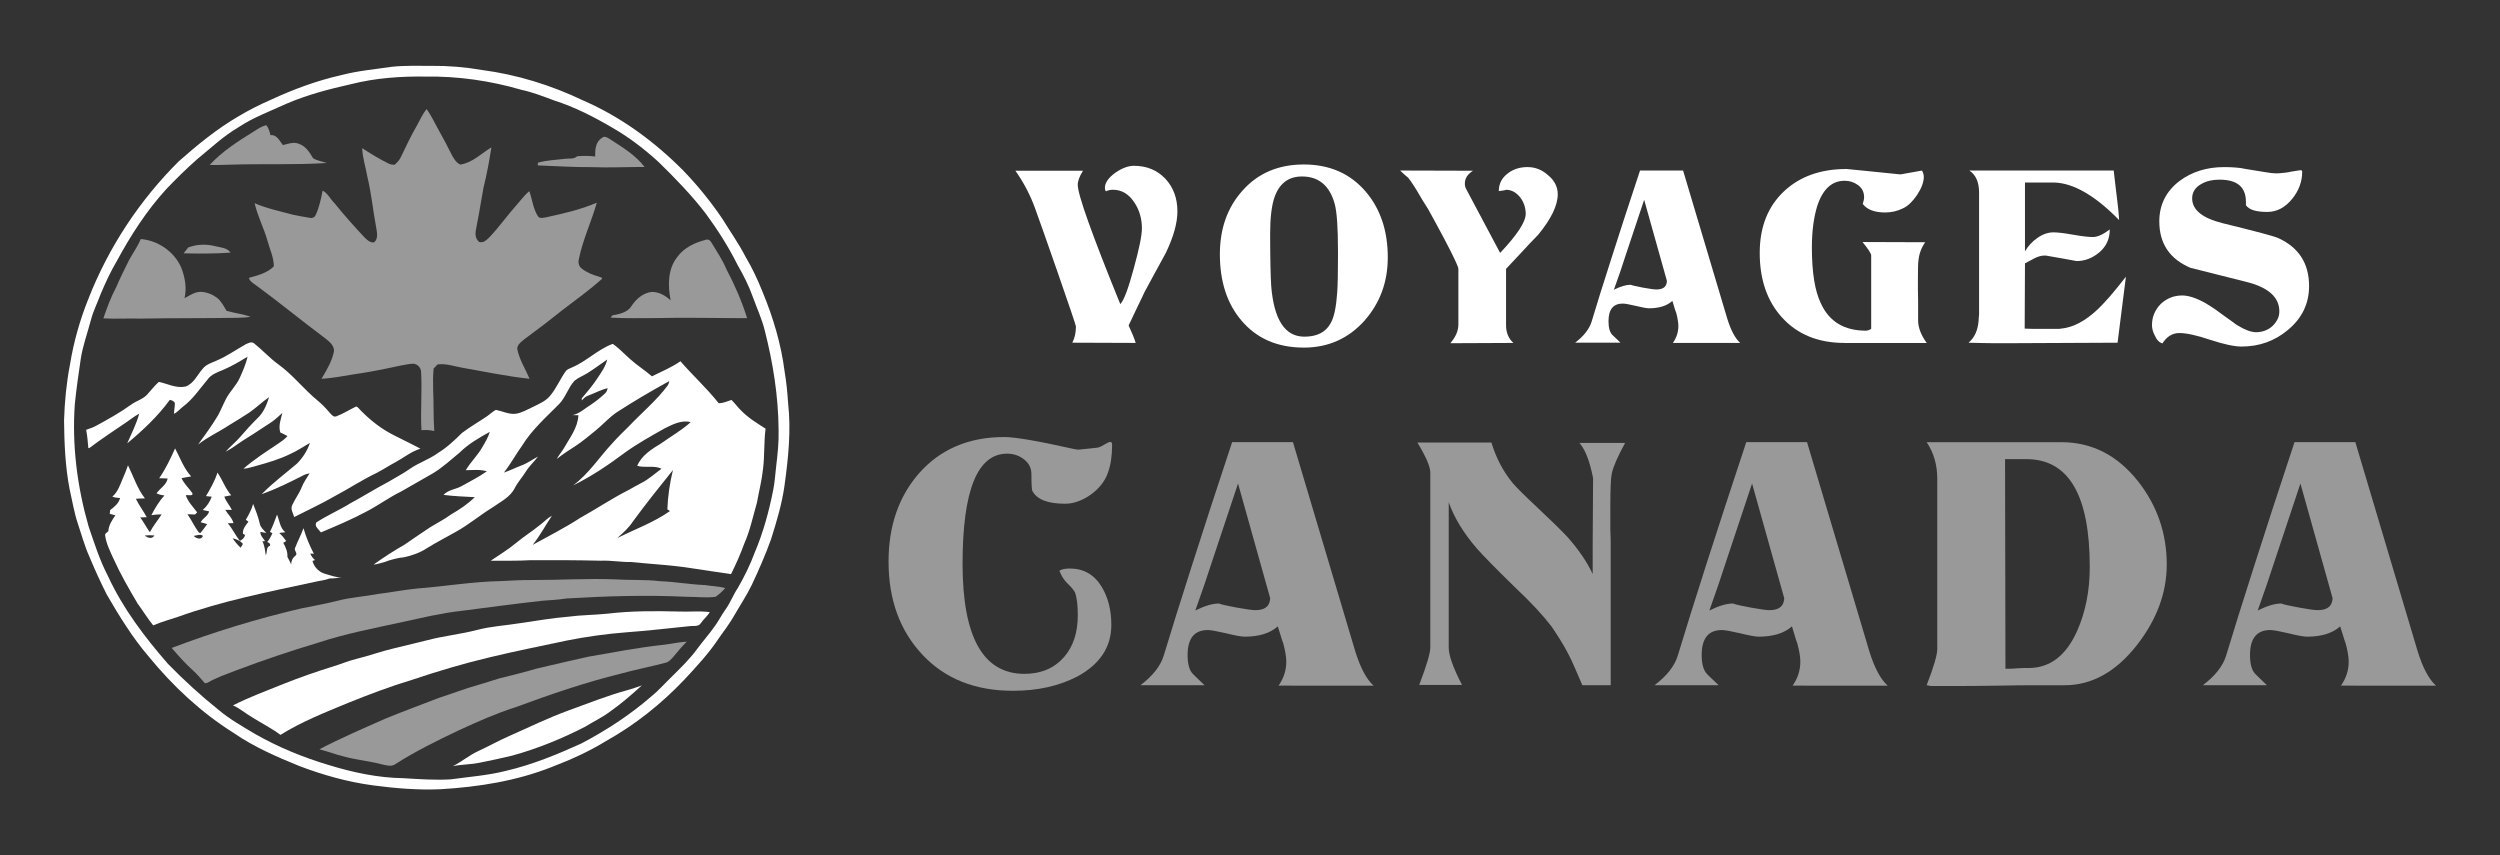
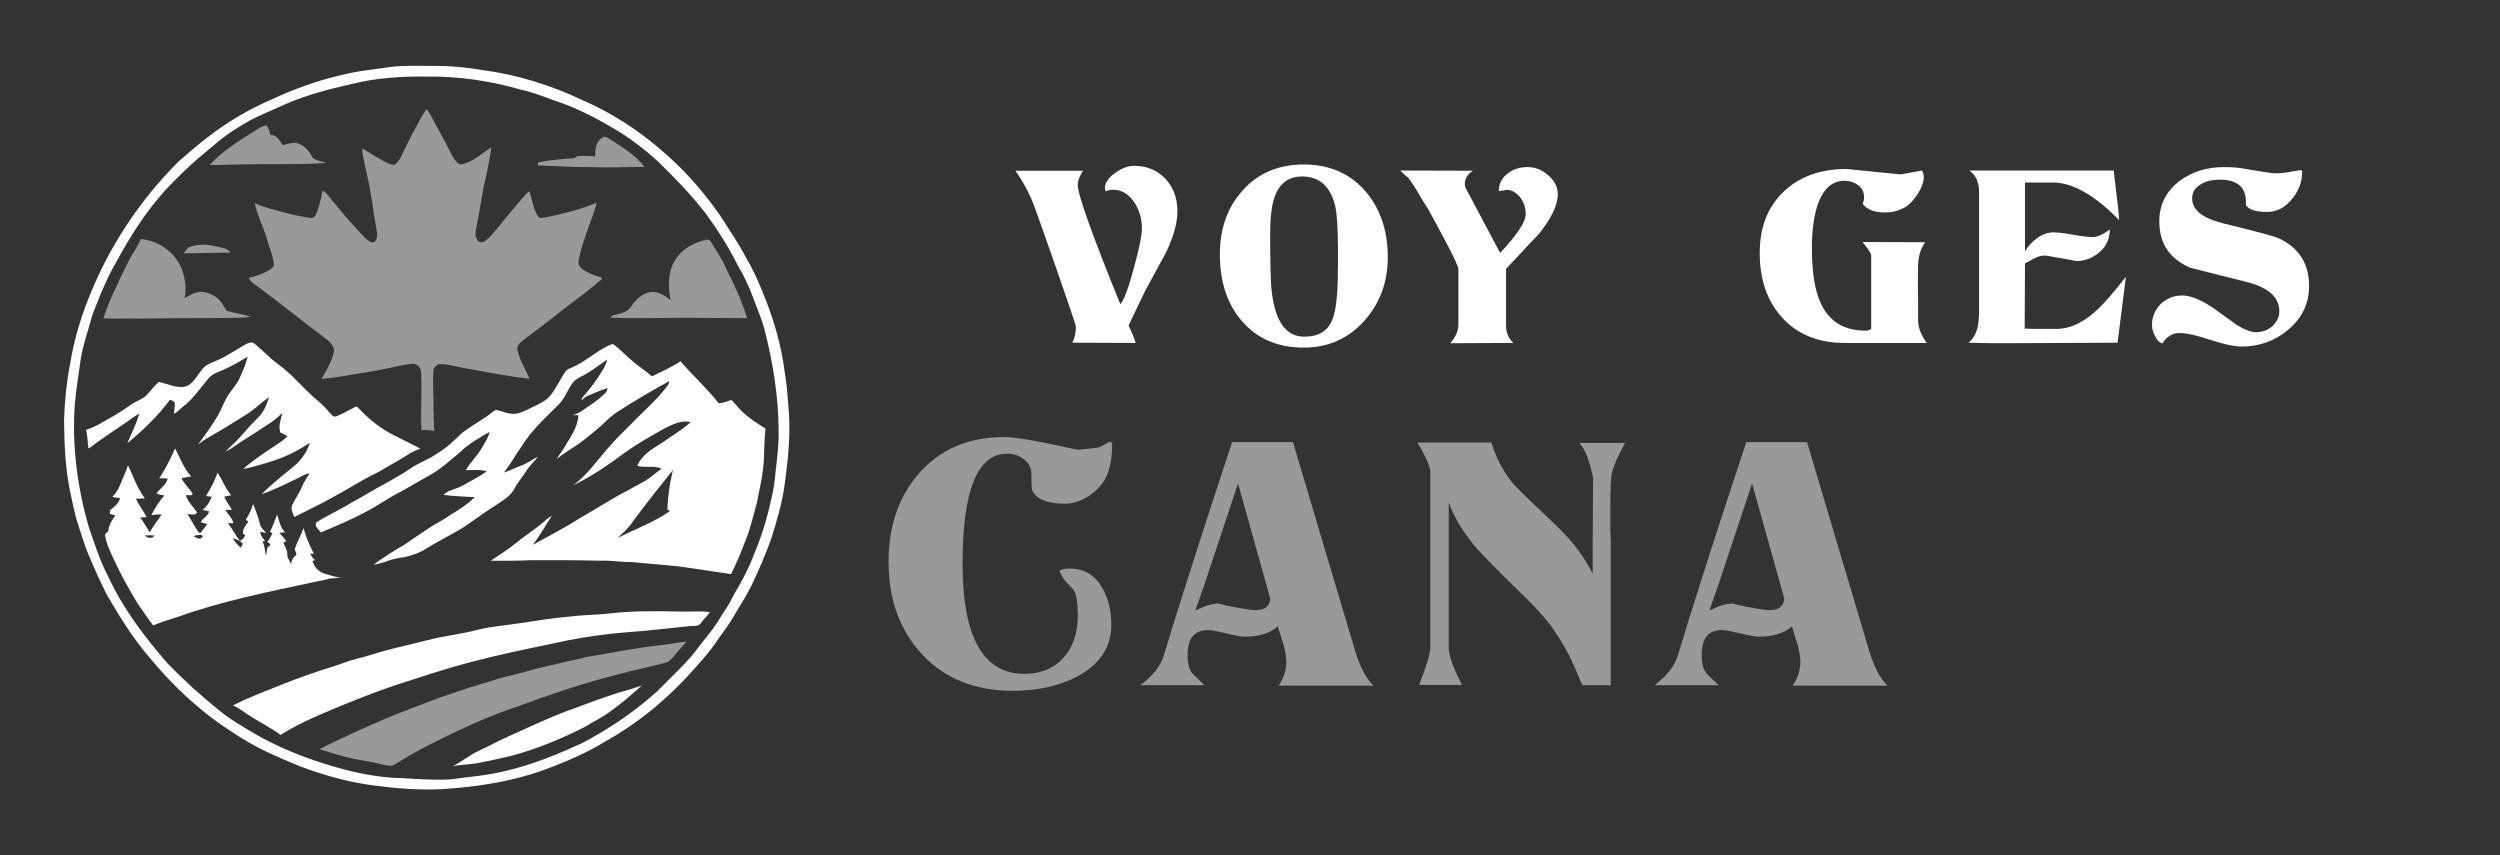
<svg xmlns="http://www.w3.org/2000/svg" version="1.1" id="Calque_1" x="0px" y="0px" width="190px" height="65px" viewBox="0 0 190 65" enable-background="new 0 0 190 65" xml:space="preserve">
  <rect x="0" y="0" width="190" height="65" fill="#333333" stroke="none" />
  <g>
    <g>
      <g>
        <path fill="#FFFFFF" d="M88.59,19.246c-0.265,0.485-0.529,0.978-0.8,1.463c-0.271,0.493-0.54,0.985-0.805,1.486     c-0.133,0.293-0.301,0.649-0.506,1.059c-0.204,0.42-0.439,0.915-0.704,1.479c0.265,0.571,0.443,1.014,0.537,1.329l-4.817-0.018     c0.183-0.344,0.275-0.757,0.275-1.232c0-0.079-0.475-1.486-1.426-4.223c-0.451-1.281-0.816-2.317-1.091-3.113     c-0.278-0.79-0.475-1.345-0.594-1.662c-0.361-0.995-0.854-1.938-1.487-2.837h5.135c-0.266,0.423-0.398,0.778-0.398,1.072     c0,0.743,1.076,3.76,3.233,9.063c0.276-0.277,0.618-1.195,1.031-2.736c0.407-1.481,0.613-2.488,0.613-3.021     c0-0.723-0.187-1.373-0.554-1.937c-0.425-0.661-0.973-0.997-1.648-0.997c-0.196,0-0.375,0.041-0.533,0.118     c-0.053-0.06-0.08-0.15-0.08-0.252c0-0.396,0.273-0.786,0.811-1.171c0.504-0.343,0.968-0.515,1.392-0.515     c0.977,0,1.774,0.329,2.399,0.99c0.604,0.65,0.91,1.476,0.91,2.474C89.484,16.956,89.184,18.014,88.59,19.246z" />
        <path fill="#FFFFFF" d="M103.709,24.361c-1.227,1.374-2.771,2.057-4.616,2.057c-2.008,0-3.597-0.688-4.762-2.08     c-1.083-1.281-1.621-2.956-1.621-5.014c0-1.955,0.576-3.576,1.741-4.86c1.164-1.305,2.713-1.964,4.642-1.964     c1.965,0,3.542,0.698,4.718,2.082c1.108,1.312,1.66,2.969,1.66,4.98C105.471,21.43,104.884,23.021,103.709,24.361z      M101.432,15.475c-0.387-1.371-1.21-2.063-2.481-2.063c-1.019,0-1.706,0.521-2.08,1.55c-0.227,0.649-0.341,1.587-0.341,2.814     c0,0.938,0.013,1.729,0.023,2.381c0.012,0.649,0.035,1.164,0.056,1.549c0.204,2.588,1.041,3.881,2.521,3.881     c0.968,0,1.634-0.344,2.001-1.028c0.257-0.441,0.42-1.213,0.498-2.34c0.041-0.609,0.058-1.521,0.058-2.734v-0.396     C101.686,17.292,101.603,16.086,101.432,15.475z" />
        <path fill="#FFFFFF" d="M116.902,17.84c-0.412,0.418-0.814,0.845-1.217,1.287c-0.409,0.436-0.813,0.87-1.225,1.306v4.284     c0,0.564,0.188,1.019,0.561,1.346l-4.799,0.022c0.405-0.463,0.615-0.938,0.615-1.43v-4.223c0-0.157-0.351-0.905-1.051-2.238     c-0.277-0.531-0.525-0.983-0.734-1.367c-0.209-0.386-0.39-0.706-0.536-0.972c-0.198-0.295-0.476-0.747-0.834-1.368     c-0.066-0.107-0.15-0.24-0.258-0.411c-0.102-0.163-0.24-0.353-0.396-0.562c-0.158-0.12-0.361-0.306-0.618-0.553l5.536,0.016     c-0.406,0.256-0.618,0.577-0.618,0.971c0,0.16,0.031,0.283,0.079,0.378l2.602,4.895c1.295-1.37,1.945-2.36,1.945-2.972     c0-0.225-0.037-0.442-0.109-0.664c-0.074-0.219-0.18-0.415-0.31-0.585c-0.137-0.168-0.296-0.31-0.476-0.418     c-0.188-0.101-0.384-0.159-0.599-0.159c0.027,0-0.005,0.016-0.095,0.031c-0.091,0.024-0.243,0.044-0.459,0.071     c0-0.553,0.231-1.006,0.694-1.352c0.406-0.315,0.904-0.474,1.488-0.474c0.583,0,1.101,0.202,1.564,0.616     c0.492,0.407,0.736,0.894,0.736,1.447C118.39,15.611,117.892,16.634,116.902,17.84z" />
-         <path fill="#FFFFFF" d="M127.14,26.063c0.276-0.396,0.416-0.825,0.416-1.288c0-0.249-0.055-0.57-0.155-0.973     c-0.061-0.142-0.107-0.294-0.153-0.451c-0.043-0.16-0.1-0.317-0.148-0.484c-0.413,0.377-1.008,0.563-1.786,0.563     c-0.171,0-0.504-0.064-0.989-0.182c-0.504-0.119-0.829-0.176-0.997-0.176c-0.721,0-1.082,0.447-1.082,1.344     c0,0.493,0.095,0.833,0.293,1.037c0.107,0.103,0.204,0.202,0.309,0.294c0.102,0.097,0.199,0.192,0.307,0.298h-3.445     c0.659-0.501,1.071-1.035,1.249-1.588c0.377-1.267,0.875-2.854,1.488-4.759c0.601-1.899,1.338-4.149,2.195-6.736h3.273     l3.353,11.242c0.277,0.897,0.603,1.513,0.986,1.858H127.14z M124.956,15.183l-1.447,4.34c-0.089,0.287-0.203,0.64-0.345,1.051     c-0.137,0.407-0.31,0.887-0.509,1.447c0.504-0.254,0.929-0.379,1.274-0.379c0.13,0.053,0.444,0.125,0.948,0.221     c0.502,0.091,0.843,0.137,1.012,0.137c0.445,0,0.706-0.16,0.774-0.474c0.022-0.12,0.033-0.189,0.017-0.199L124.956,15.183z" />
        <path fill="#FFFFFF" d="M140.184,26.063c-1.994,0-3.583-0.644-4.76-1.945c-1.124-1.237-1.685-2.871-1.685-4.896     c0-1.964,0.615-3.524,1.843-4.68c1.204-1.135,2.795-1.698,4.76-1.698c0.444,0.039,0.904,0.084,1.367,0.135l2.72,0.276     c0.536-0.089,1.085-0.191,1.644-0.292c0.091,0.167,0.136,0.325,0.136,0.474c0,0.396-0.169,0.859-0.514,1.384     c-0.346,0.504-0.699,0.845-1.069,1.013c-0.44,0.216-0.886,0.314-1.353,0.314c-0.806,0-1.37-0.213-1.706-0.648     c0.07-0.198,0.104-0.373,0.104-0.513c0-0.384-0.151-0.69-0.459-0.918c-0.306-0.226-0.642-0.331-1.027-0.331     c-0.966,0-1.663,0.644-2.081,1.937c-0.265,0.876-0.401,1.916-0.401,3.132c0,1.894,0.227,3.306,0.681,4.245     c0.633,1.391,1.772,2.08,3.431,2.08c0.118,0,0.246-0.047,0.395-0.137v-5.589c0-0.137-0.22-0.47-0.656-1.013l4.761,0.017     c-0.294,0.414-0.465,0.884-0.516,1.407c-0.02,0.108-0.026,0.292-0.03,0.547c-0.004,0.26-0.008,0.585-0.008,0.979     c0,0.179,0,0.385,0,0.642c0,0.236,0.006,0.518,0.015,0.854v1.502c0,0.554,0.221,1.13,0.657,1.725H140.184z" />
        <path fill="#FFFFFF" d="M160.935,26.045l-8.547,0.04c-0.754,0-1.353-0.003-1.816-0.016c-0.455-0.004-0.772-0.014-0.963-0.024     c0.455-0.384,0.702-0.932,0.762-1.643c0.009-0.16,0.019-0.275,0.023-0.35c0.004-0.072,0.015-0.1,0.015-0.069v-9.362     c0-0.779-0.248-1.334-0.735-1.659h10.968c0.048,0.422,0.097,0.829,0.142,1.226c0.053,0.395,0.094,0.768,0.135,1.112     c0.048,0.418,0.087,0.752,0.103,0.981c0.023,0.233,0.03,0.37,0.03,0.427v0.016c-1.808-1.846-3.446-2.802-4.915-2.853h-0.651     h-1.588v5.234c0.228-0.396,0.539-0.739,0.941-1.021c0.401-0.282,0.813-0.426,1.216-0.426c0.337,0,0.841,0.062,1.514,0.182     c0.671,0.118,1.169,0.174,1.484,0.174c0.355,0,0.784-0.192,1.288-0.577c0,0.689-0.243,1.248-0.735,1.69     c-0.543,0.477-1.136,0.713-1.786,0.713c-0.722-0.138-1.463-0.266-2.215-0.396c-0.039-0.018-0.113-0.023-0.221-0.023     c-0.237,0-0.484,0.069-0.743,0.198c-0.26,0.137-0.506,0.268-0.743,0.396l-0.023,4.959c0.345,0.016,0.674,0.021,0.973,0.021     c0.316,0,0.617,0,0.894,0c0.255,0,0.451,0,0.59,0c0.15,0,0.258-0.005,0.318-0.021c0.92-0.09,1.85-0.588,2.799-1.487     c0.239-0.229,0.536-0.543,0.894-0.95c0.355-0.413,0.771-0.918,1.227-1.509L160.935,26.045z" />
        <path fill="#FFFFFF" d="M173.884,25.074c-1.009,0.848-2.185,1.264-3.537,1.264c-0.523,0-1.321-0.168-2.377-0.514     c-1.027-0.345-1.809-0.514-2.339-0.514c-0.526,0-0.955,0.266-1.291,0.791c-0.247-0.078-0.438-0.277-0.57-0.594     c-0.146-0.265-0.22-0.535-0.22-0.816c0-0.313,0.063-0.604,0.18-0.875c0.12-0.273,0.282-0.509,0.491-0.72     c0.215-0.203,0.461-0.361,0.737-0.475s0.578-0.165,0.893-0.165c0.484,0,1.085,0.198,1.786,0.593     c0.14,0.09,0.316,0.202,0.514,0.323c0.197,0.133,0.406,0.274,0.634,0.452c0.384,0.266,0.675,0.475,0.884,0.632     c0.204,0.158,0.33,0.255,0.389,0.276c0.564,0.344,1.034,0.516,1.406,0.516c0.236,0,0.457-0.041,0.673-0.119     c0.208-0.08,0.396-0.192,0.553-0.334c0.158-0.146,0.286-0.313,0.388-0.505c0.103-0.192,0.151-0.397,0.151-0.626     c0-1.045-0.785-1.779-2.364-2.205c-0.739-0.18-1.473-0.366-2.199-0.553c-0.72-0.18-1.458-0.366-2.198-0.554     c-1.576-0.673-2.361-1.849-2.361-3.526c0-1.272,0.52-2.297,1.547-3.079c0.94-0.696,2.065-1.048,3.368-1.048     c0.306,0,0.592,0.008,0.862,0.031c0.272,0.017,0.537,0.054,0.784,0.111c0.641,0.101,1.132,0.188,1.502,0.244     c0.359,0.063,0.605,0.087,0.742,0.087c0.091,0,0.168,0,0.237,0c0.08,0,0.14-0.004,0.197-0.015c0.13-0.011,0.265-0.03,0.389-0.041     c0.124-0.017,0.239-0.034,0.347-0.062c0.476-0.079,0.717-0.119,0.729-0.119c0.107,0,0.156,0.035,0.156,0.103     c0,0.751-0.248,1.441-0.752,2.063c-0.54,0.672-1.177,1.006-1.903,1.006c-0.86,0-1.394-0.169-1.622-0.516v-0.252     c0-1.125-0.666-1.685-1.999-1.685c-0.535,0-0.992,0.1-1.369,0.316c-0.481,0.259-0.719,0.634-0.719,1.107     c0,0.87,0.771,1.497,2.301,1.882c2.605,0.64,4.031,1.018,4.284,1.154c1.531,0.713,2.302,1.921,2.302,3.628     C175.489,23.078,174.953,24.186,173.884,25.074z" />
      </g>
      <g opacity="0.5">
        <path fill="#FFFFFF" d="M84.21,35.902c-0.113,0.34-0.286,0.651-0.516,0.938c-0.234,0.294-0.502,0.543-0.799,0.753     c-0.301,0.219-0.617,0.384-0.953,0.505c-0.335,0.129-0.67,0.185-1.008,0.185c-1.287,0-2.11-0.316-2.462-0.948     c-0.058-0.077-0.084-0.505-0.084-1.287c0-0.469-0.187-0.848-0.56-1.134c-0.374-0.293-0.802-0.436-1.289-0.436     c-2.256,0-3.384,2.789-3.384,8.369s1.566,8.366,4.701,8.366c1.27,0,2.275-0.43,3.021-1.288c0.692-0.798,1.035-1.853,1.035-3.163     c0-0.783-0.071-1.37-0.223-1.762c-0.094-0.167-0.275-0.384-0.545-0.641c-0.271-0.263-0.482-0.594-0.63-0.986     c0.165-0.105,0.431-0.166,0.784-0.166c1.061,0,1.875,0.467,2.436,1.401c0.482,0.806,0.727,1.763,0.727,2.884     c0,1.68-0.859,2.981-2.575,3.916c-1.401,0.729-3.032,1.092-4.898,1.092c-2.874,0-5.167-0.911-6.882-2.741     c-1.718-1.83-2.576-4.187-2.576-7.079c0-2.71,0.774-4.947,2.323-6.718c1.623-1.829,3.776-2.747,6.464-2.747     c0.839,0,2.584,0.301,5.234,0.896c0.184,0.039,0.327,0.062,0.418,0.062c0.076,0,0.177-0.016,0.309-0.031     c0.131-0.015,0.268-0.034,0.406-0.042c0.139-0.007,0.271-0.025,0.393-0.041c0.121-0.021,0.209-0.03,0.268-0.03     c0.127,0,0.314-0.075,0.557-0.226c0.244-0.144,0.402-0.218,0.479-0.218c0.09,0,0.139,0.074,0.139,0.218     C84.519,34.646,84.414,35.347,84.21,35.902z" />
        <path fill="#FFFFFF" d="M97.17,52.109c0.392-0.559,0.588-1.167,0.588-1.822c0-0.354-0.075-0.808-0.226-1.371     c-0.075-0.204-0.147-0.415-0.208-0.641c-0.066-0.226-0.14-0.452-0.214-0.671c-0.58,0.52-1.417,0.783-2.517,0.783     c-0.24,0-0.707-0.083-1.399-0.255c-0.709-0.165-1.174-0.249-1.401-0.249c-1.023,0-1.536,0.633-1.536,1.905     c0,0.685,0.135,1.175,0.423,1.454c0.143,0.15,0.29,0.286,0.432,0.421c0.137,0.129,0.282,0.264,0.433,0.414h-4.871     c0.934-0.707,1.521-1.453,1.764-2.235c0.541-1.793,1.241-4.028,2.102-6.719c0.855-2.688,1.888-5.857,3.101-9.519h4.623     l4.729,15.874c0.392,1.268,0.858,2.146,1.399,2.63H97.17z M94.09,36.747l-2.04,6.128c-0.136,0.407-0.298,0.904-0.492,1.484     c-0.196,0.572-0.435,1.258-0.715,2.04c0.709-0.353,1.305-0.533,1.795-0.533c0.18,0.074,0.633,0.181,1.341,0.308     c0.705,0.129,1.182,0.197,1.431,0.197c0.633,0,0.992-0.228,1.092-0.671c0.029-0.167,0.045-0.264,0.021-0.277L94.09,36.747z" />
        <path fill="#FFFFFF" d="M122.496,35.986c-0.074,0.316-0.111,1.174-0.111,2.575v1.737c0.021,0.394,0.029,0.74,0.029,1.033     c0,0.279,0,0.527,0,0.731v10.015h-2.154c-0.224-0.52-0.423-0.975-0.588-1.359c-0.164-0.376-0.315-0.703-0.451-0.96     c-0.219-0.429-0.444-0.82-0.67-1.176c-0.226-0.353-0.438-0.685-0.641-0.979c-0.299-0.392-0.685-0.843-1.149-1.348     c-0.469-0.505-1.019-1.054-1.65-1.648c-0.709-0.692-1.301-1.28-1.773-1.762c-0.482-0.489-0.849-0.881-1.111-1.174     c-1.01-1.176-1.719-2.345-2.124-3.502v11.054c0,0.579,0.332,1.522,1.009,2.831h-3.252c0.564-1.477,0.843-2.417,0.843-2.831     V35.902c0-0.43-0.323-1.182-0.979-2.267h5.625c0.354,1.176,0.895,2.2,1.619,3.081c0.286,0.33,0.858,0.91,1.74,1.731     c0.579,0.543,1.066,1.009,1.466,1.399c0.406,0.393,0.726,0.725,0.965,0.979c0.845,0.956,1.477,1.884,1.905,2.803     c0-0.264,0-0.986,0-2.184c0-1.214,0.01-2.924,0.031-5.122c-0.021-0.074-0.037-0.162-0.061-0.268     c-0.014-0.104-0.045-0.221-0.082-0.351c-0.225-0.934-0.52-1.61-0.895-2.039h3.47C122.925,34.728,122.594,35.503,122.496,35.986z" />
        <path fill="#FFFFFF" d="M136.238,52.109c0.393-0.559,0.588-1.167,0.588-1.822c0-0.354-0.074-0.808-0.226-1.371     c-0.076-0.204-0.147-0.415-0.207-0.641c-0.067-0.226-0.14-0.452-0.206-0.671c-0.582,0.52-1.425,0.783-2.524,0.783     c-0.241,0-0.708-0.083-1.401-0.255c-0.708-0.165-1.175-0.249-1.4-0.249c-1.024,0-1.536,0.633-1.536,1.905     c0,0.685,0.144,1.175,0.422,1.454c0.143,0.15,0.291,0.286,0.435,0.421c0.135,0.129,0.28,0.264,0.432,0.414h-4.873     c0.935-0.707,1.522-1.453,1.764-2.235c0.541-1.793,1.241-4.028,2.1-6.719c0.858-2.688,1.899-5.857,3.109-9.519h4.619     l4.728,15.874c0.393,1.268,0.858,2.146,1.401,2.63H136.238z M133.157,36.747l-2.04,6.128c-0.136,0.407-0.297,0.904-0.491,1.484     c-0.197,0.572-0.435,1.258-0.713,2.04c0.708-0.353,1.303-0.533,1.792-0.533c0.188,0.074,0.633,0.181,1.342,0.308     c0.706,0.129,1.188,0.197,1.43,0.197c0.631,0,0.995-0.228,1.092-0.671c0.037-0.167,0.045-0.264,0.022-0.277L133.157,36.747z" />
-         <path fill="#FFFFFF" d="M162.428,48.999c-1.604,2.055-3.44,3.079-5.512,3.079c-0.557,0-1.257,0-2.093,0     c-0.844,0-1.821,0.008-2.945,0.031c-1.114,0.014-2.094,0.028-2.936,0.028c-0.835,0-1.536,0-2.102,0     c-0.053,0-0.117-0.004-0.178-0.019c-0.068-0.007-0.146-0.019-0.235-0.041c0.541-1.399,0.805-2.313,0.805-2.74V36.377     c0-1.039-0.264-1.966-0.805-2.771h10.241c2.311,0,4.254,0.994,5.821,2.968c1.454,1.851,2.184,3.96,2.184,6.325     C164.674,45.028,163.928,47.063,162.428,48.999z M154.01,34.895h-1.626l0.03,15.927c0.09,0,0.218,0,0.36,0     c0.152,0,0.33-0.008,0.535-0.03c0.188-0.015,0.354-0.023,0.504-0.023s0.271,0,0.362,0c1.604,0,2.831-0.925,3.667-2.771     c0.655-1.46,0.98-3.087,0.98-4.902C158.824,37.627,157.218,34.895,154.01,34.895z" />
-         <path fill="#FFFFFF" d="M177.913,52.109c0.391-0.559,0.588-1.167,0.588-1.822c0-0.354-0.076-0.808-0.226-1.371     c-0.076-0.204-0.148-0.415-0.209-0.641c-0.065-0.226-0.14-0.452-0.214-0.671c-0.579,0.52-1.417,0.783-2.517,0.783     c-0.239,0-0.707-0.083-1.399-0.255c-0.708-0.165-1.176-0.249-1.401-0.249c-1.023,0-1.535,0.633-1.535,1.905     c0,0.685,0.137,1.175,0.422,1.454c0.143,0.15,0.29,0.286,0.432,0.421c0.138,0.129,0.283,0.264,0.433,0.414h-4.871     c0.934-0.707,1.52-1.453,1.764-2.235c0.541-1.793,1.241-4.028,2.102-6.719c0.856-2.688,1.888-5.857,3.101-9.519h4.624     l4.729,15.874c0.391,1.268,0.857,2.146,1.398,2.63H177.913z M174.832,36.747l-2.04,6.128c-0.136,0.407-0.297,0.904-0.492,1.484     c-0.196,0.572-0.434,1.258-0.714,2.04c0.708-0.353,1.304-0.533,1.794-0.533c0.18,0.074,0.633,0.181,1.342,0.308     c0.706,0.129,1.182,0.197,1.43,0.197c0.633,0,0.993-0.228,1.092-0.671c0.03-0.167,0.045-0.264,0.021-0.277L174.832,36.747z" />
      </g>
    </g>
    <g>
      <g opacity="0.5">
        <path fill="#FFFFFF" d="M24.519,14.487c-0.126,0.63-0.253,1.27-0.528,1.853c-0.067,0.171-0.252,0.261-0.429,0.218     c-0.436-0.063-0.867-0.153-1.298-0.239c-0.976-0.27-1.98-0.466-2.912-0.875c0.226,0.985,0.706,1.889,0.979,2.861     c0.175,0.641,0.48,1.259,0.481,1.938c-0.506,0.511-1.229,0.693-1.901,0.876c0.09,0.293,0.381,0.434,0.607,0.607     c1.729,1.267,3.381,2.632,5.1,3.911c0.338,0.266,0.781,0.568,0.768,1.05c-0.154,0.764-0.555,1.447-0.956,2.104     c0.823-0.054,1.637-0.206,2.45-0.341c1.157-0.163,2.304-0.393,3.444-0.642c0.353-0.066,0.705-0.146,1.063-0.168     c0.333,0.013,0.612,0.294,0.616,0.629c0.083,1.475-0.054,2.95,0.027,4.426c0.326-0.031,0.654-0.012,0.973,0.064     c-0.027-0.522-0.054-1.046-0.051-1.567c0.011-1.06-0.1-2.124,0.002-3.183c0.101-0.106,0.202-0.212,0.302-0.314     c0.652-0.088,1.281,0.152,1.916,0.259c1.688,0.293,3.368,0.656,5.075,0.832c-0.306-0.726-0.748-1.405-0.919-2.183     c-0.094-0.354,0.256-0.592,0.488-0.796c1.024-0.75,2.034-1.522,3.025-2.317c0.97-0.747,1.976-1.457,2.886-2.277     c0.129-0.11-0.141-0.157-0.211-0.19c-0.467-0.126-0.929-0.315-1.31-0.618c-0.221-0.165-0.278-0.454-0.213-0.709     c0.294-1.479,0.957-2.847,1.362-4.29c-1.231,0.525-2.545,0.827-3.85,1.109c-0.201,0.024-0.471,0.13-0.616-0.072     c-0.376-0.574-0.435-1.277-0.658-1.913c-0.353,0.272-0.605,0.643-0.902,0.968c-0.738,0.827-1.378,1.736-2.14,2.543     c-0.183,0.165-0.379,0.385-0.648,0.365c-0.155,0.033-0.229-0.139-0.308-0.237c-0.207-0.394-0.015-0.836,0.038-1.245     c0.178-0.886,0.306-1.78,0.476-2.668c0.252-1.008,0.44-2.03,0.598-3.056c-0.768,0.463-1.447,1.178-2.372,1.308     c-0.33-0.161-0.515-0.504-0.679-0.814c-0.276-0.563-0.569-1.117-0.877-1.664c-0.329-0.578-0.605-1.189-0.987-1.739     c-0.332,0.378-0.513,0.851-0.762,1.28c-0.449,0.769-0.821,1.58-1.21,2.38c-0.106,0.231-0.288,0.41-0.476,0.575     c-0.15-0.014-0.304-0.018-0.44-0.092c-0.701-0.337-1.361-0.753-2.016-1.173c0.026,0.743,0.272,1.453,0.395,2.183     c0.312,1.268,0.423,2.573,0.671,3.854c0.056,0.377,0.176,0.842-0.164,1.125c-0.303,0.03-0.53-0.186-0.729-0.381     c-0.785-0.844-1.557-1.699-2.275-2.599C25.102,15.141,24.922,14.692,24.519,14.487" />
        <path fill="#FFFFFF" d="M17.58,12.512c2.417-0.076,4.838,0.031,7.252-0.125c-0.347-0.107-0.729-0.175-1.038-0.362     c-0.265-0.452-0.576-0.942-1.107-1.104c-0.396-0.16-0.804,0.022-1.19,0.105c-0.242-0.312-0.465-0.816-0.937-0.752     c-0.077-0.262-0.135-0.548-0.326-0.755c-0.351,0.072-0.649,0.287-0.948,0.475c-1.19,0.737-2.394,1.503-3.35,2.54     C16.485,12.555,17.033,12.521,17.58,12.512" />
        <path fill="#FFFFFF" d="M44.92,12.701c1.356,0.057,2.713-0.017,4.069-0.011c-0.704-0.925-1.725-1.522-2.685-2.148     c-0.167-0.106-0.392-0.233-0.557-0.057c-0.49,0.29-0.524,0.903-0.514,1.41c-0.453-0.055-0.912-0.063-1.366-0.02     c-0.253,0.247-0.619,0.148-0.935,0.195c-0.685,0.087-1.384,0.101-2.052,0.296c-0.001,0.051-0.006,0.152-0.009,0.204     C42.221,12.615,43.569,12.716,44.92,12.701" />
        <path fill="#FFFFFF" d="M10.679,24.214c2.454-0.046,4.909-0.019,7.364-0.062c0.335-0.006,0.672-0.022,1.005-0.073     c-0.592-0.216-1.224-0.281-1.828-0.454c-0.22-0.351-0.4-0.744-0.736-1.001c-0.35-0.259-0.772-0.42-1.206-0.446     c-0.469-0.009-0.858,0.277-1.254,0.484c0.187-0.783,0.03-1.62-0.263-2.357c-0.539-1.192-1.758-2.03-3.06-2.138     c-0.236,0.558-0.587,1.048-0.879,1.572c-0.335,0.688-0.687,1.365-0.982,2.069c-0.408,0.762-0.705,1.573-0.985,2.389     C8.796,24.249,9.738,24.186,10.679,24.214" />
        <path fill="#FFFFFF" d="M48.004,23.242c-0.274,0.462-0.841,0.616-1.336,0.7c-0.133-0.009-0.191,0.107-0.254,0.198     c1.125,0.065,2.253,0.033,3.38,0.034c2.33-0.057,4.659,0.008,6.988,0.006c-0.407-1.291-0.946-2.532-1.578-3.727     c-0.295-0.715-0.738-1.347-1.128-2.009c-0.083-0.156-0.233-0.285-0.42-0.223c-0.832,0.207-1.669,0.595-2.183,1.311     c-0.735,0.92-0.722,2.192-0.504,3.294c-0.395-0.358-0.908-0.663-1.458-0.639C48.873,22.265,48.348,22.723,48.004,23.242" />
-         <path fill="#FFFFFF" d="M17.52,19.197c-0.255-0.368-0.74-0.382-1.135-0.481c-0.684-0.179-1.421-0.162-2.084,0.094     c-0.114,0.147-0.231,0.295-0.347,0.442C15.143,19.276,16.334,19.29,17.52,19.197" />
-         <path fill="#FFFFFF" d="M50.159,44.17c-1.138-0.136-2.288-0.064-3.43-0.139c-2.077-0.081-4.155,0.054-6.232,0.051     c-0.799-0.006-1.596,0.033-2.393,0.08c-2.16,0.035-4.292,0.406-6.442,0.569c-0.979,0.097-1.945,0.292-2.921,0.408     c-1.021,0.196-2.067,0.255-3.075,0.516c-0.906,0.229-1.826,0.394-2.74,0.578c-3.356,0.779-6.656,1.791-9.878,3.011     c0.513,0.595,1.036,1.188,1.623,1.712c0.308,0.282,0.577,0.604,0.854,0.916c0.061,0.103,0.187,0.039,0.268,0.003     c0.677-0.392,1.423-0.643,2.149-0.924c2.056-0.779,4.142-1.478,6.246-2.11c2.108-0.698,4.297-1.107,6.462-1.581     c1.448-0.31,2.89-0.668,4.365-0.828c2.074-0.271,4.146-0.545,6.225-0.778c0.609-0.041,1.22-0.079,1.825-0.17     c3.037-0.182,6.083-0.275,9.124-0.127c0.738-0.009,1.481,0.105,2.215-0.005c0.251-0.196,0.508-0.411,0.713-0.657     c-0.499-0.143-1.023-0.145-1.531-0.229C52.438,44.421,51.306,44.213,50.159,44.17" />
+         <path fill="#FFFFFF" d="M17.52,19.197c-0.255-0.368-0.74-0.382-1.135-0.481c-0.684-0.179-1.421-0.162-2.084,0.094     c-0.114,0.147-0.231,0.295-0.347,0.442" />
        <path fill="#FFFFFF" d="M44.717,49.909c-1.317,0.299-2.637,0.591-3.951,0.908c-0.933,0.284-1.884,0.502-2.829,0.744     c-0.53,0.163-1.055,0.339-1.586,0.49c-1.024,0.285-2.013,0.675-3.024,0.998c-1.354,0.524-2.717,1.024-4.059,1.577     c-1.679,0.743-3.366,1.467-4.993,2.318c0.634,0.165,1.247,0.403,1.884,0.555c0.965,0.263,1.968,0.346,2.933,0.609     c0.297,0.059,0.64,0.169,0.918-0.012c1.553-0.998,3.211-1.812,4.876-2.601c1.414-0.654,2.843-1.285,4.33-1.76     c2.626-0.969,5.279-1.877,7.998-2.548c1.126-0.309,2.275-0.53,3.404-0.828c0.226-0.062,0.379-0.252,0.534-0.414     c0.338-0.401,0.665-0.814,1.042-1.18c-0.61,0.035-1.206,0.181-1.812,0.245C48.481,49.211,46.601,49.585,44.717,49.909" />
      </g>
      <g>
        <path fill="#FFFFFF" d="M59.895,30.629c-0.051-0.795-0.129-1.59-0.262-2.379c-0.267-2.103-0.88-4.148-1.693-6.103     c-0.362-0.899-0.769-1.78-1.268-2.612c-0.521-1.015-1.18-1.947-1.779-2.916c-0.883-1.304-1.877-2.53-2.97-3.661     c-2.188-2.204-4.735-4.077-7.591-5.317c-2.43-1.163-5.035-1.974-7.708-2.322c-1.275-0.222-2.57-0.327-3.864-0.315     c-0.987,0.006-1.977-0.035-2.96,0.069c-1.285,0.191-2.588,0.302-3.848,0.632c-1.854,0.418-3.646,1.078-5.368,1.879     c-0.846,0.367-1.671,0.785-2.463,1.258c-1.636,0.953-3.107,2.161-4.525,3.41c-2.986,2.961-5.348,6.551-6.881,10.465     c-0.639,1.594-1.112,3.256-1.389,4.951c-0.275,1.415-0.414,2.85-0.458,4.289c0.021,1.748,0.089,3.507,0.425,5.227     c0.203,0.88,0.341,1.776,0.631,2.634c0.28,0.823,0.501,1.665,0.857,2.459c0.411,0.986,0.853,1.96,1.335,2.912     c0.958,1.649,1.962,3.287,3.21,4.738c1.83,2.234,3.975,4.233,6.426,5.774c1.545,1.066,3.275,1.818,5.007,2.521     c1.797,0.682,3.665,1.206,5.573,1.464c1.696,0.225,3.409,0.367,5.122,0.296c2.889-0.168,5.795-0.624,8.497-1.697     c1.421-0.546,2.815-1.171,4.115-1.97c2.206-1.234,4.204-2.828,5.944-4.66c0.954-1.024,1.914-2.06,2.681-3.235     c0.367-0.496,0.725-0.999,1.044-1.528c0.47-0.826,1.004-1.615,1.418-2.474c0.53-1.132,1.034-2.279,1.454-3.458     c0.42-1.334,0.825-2.677,1.017-4.065C59.911,34.822,60.131,32.718,59.895,30.629 M58.989,35.441     c-0.077,0.604-0.102,1.216-0.228,1.816c-0.32,1.614-0.756,3.213-1.4,4.732c-0.342,0.932-0.787,1.822-1.277,2.685     c-0.366,0.538-0.585,1.159-0.972,1.685c-0.301,0.414-0.518,0.878-0.829,1.285c-0.404,0.575-0.876,1.097-1.291,1.667     c-0.563,0.772-1.253,1.439-1.931,2.112c-0.533,0.51-1.017,1.071-1.594,1.534c-1.606,1.389-3.396,2.554-5.272,3.542     c-1.847,0.838-3.735,1.617-5.716,2.079c-1.384,0.357-2.813,0.454-4.223,0.654c-1.199,0.07-2.4-0.017-3.598-0.089     c-1.939-0.026-3.851-0.439-5.698-1.007c-1.929-0.578-3.809-1.346-5.56-2.346c-0.954-0.568-1.928-1.117-2.781-1.832     c-1.356-1.086-2.639-2.261-3.853-3.502c-1.771-2.035-3.424-4.208-4.559-6.671c-0.628-1.199-1.036-2.496-1.473-3.773     c-0.867-3.017-1.273-6.185-1.046-9.322c0.116-1.138,0.282-2.271,0.447-3.401c0.155-1.02,0.519-1.988,0.778-2.984     c0.176-0.678,0.501-1.304,0.738-1.96c0.364-0.861,0.756-1.713,1.232-2.516c1.052-1.944,2.261-3.82,3.753-5.456     c0.764-0.801,1.556-1.577,2.387-2.308c1.004-0.814,1.949-1.715,3.069-2.374c1.15-0.767,2.457-1.245,3.708-1.821     c1.57-0.67,3.229-1.104,4.893-1.477c1.839-0.464,3.742-0.6,5.633-0.573c2.466-0.04,4.934,0.315,7.301,1.006     c0.863,0.185,1.684,0.51,2.51,0.816c1.543,0.495,2.994,1.236,4.388,2.056c1.283,0.732,2.46,1.639,3.547,2.634     c1.255,1.232,2.489,2.497,3.562,3.896c0.909,1.238,1.738,2.539,2.424,3.914c0.453,0.783,0.865,1.597,1.166,2.452     c0.302,0.839,0.683,1.652,0.896,2.522c0.631,2.466,1.034,5.005,1.053,7.554C59.199,33.597,59.098,34.521,58.989,35.441" />
        <path fill="#FFFFFF" d="M10.583,31.438c-0.221,0.784-0.585,1.515-0.913,2.256c1.185-0.987,2.323-2.053,3.236-3.305     c0.149,0.036,0.33,0.086,0.384,0.253c-0.001,0.271-0.06,0.539-0.067,0.812c0.262-0.13,0.446-0.363,0.674-0.541     c0.757-0.559,1.278-1.359,1.878-2.069c0.28-0.403,0.766-0.554,1.195-0.739c0.646-0.274,1.248-0.636,1.846-0.999     c-0.123,0.558-0.357,1.083-0.59,1.602c-0.262,0.596-0.763,1.043-1.057,1.622c-0.211,0.406-0.38,0.835-0.6,1.239     c-0.458,0.77-0.991,1.491-1.514,2.218c0.724-0.58,1.576-0.955,2.344-1.465c0.515-0.313,1.031-0.626,1.536-0.958     c0.529-0.36,0.982-0.821,1.515-1.18c-0.182,0.588-0.428,1.188-0.89,1.611c-0.462,0.456-0.9,0.938-1.323,1.432     c-0.339,0.394-0.758,0.712-1.092,1.11c0.568-0.302,1.068-0.716,1.619-1.047c0.646-0.39,1.259-0.826,1.895-1.227     c0.285-0.207,0.547-0.444,0.804-0.686c-0.119,0.484-0.315,0.983-0.162,1.488c0.186,0.084,0.369,0.179,0.549,0.278     c-0.22,0.248-0.497,0.434-0.769,0.616c-0.885,0.587-1.778,1.169-2.583,1.864c0.343-0.015,0.666-0.144,0.997-0.223     c0.882-0.242,1.767-0.5,2.588-0.909c0.517-0.226,0.979-0.556,1.471-0.825c-0.2,0.597-0.553,1.143-1,1.583     c-0.896,0.761-1.844,1.467-2.667,2.31c1.098-0.39,2.144-0.913,3.181-1.441c0.145-0.074,0.302-0.117,0.462-0.143     c-0.199,0.345-0.45,0.663-0.592,1.039c-0.19,0.489-0.52,0.906-0.732,1.382c-0.14,0.308,0.07,0.608,0.154,0.899     c1.023-0.518,2.062-1.003,3.057-1.573c1.073-0.568,2.088-1.243,3.186-1.768c0.52-0.269,1.009-0.591,1.525-0.867     c0.606-0.332,1.152-0.788,1.825-0.984c-0.656-0.356-1.333-0.674-1.998-1.015c-0.95-0.473-1.797-1.132-2.536-1.89     c-0.116-0.101-0.195-0.263-0.354-0.303c-0.5,0.24-0.971,0.543-1.489,0.742c-0.223,0.101-0.375-0.119-0.511-0.257     c-0.281-0.34-0.587-0.657-0.927-0.937c-1.045-0.854-1.87-1.945-2.967-2.739c-0.664-0.476-1.211-1.088-1.847-1.597     c-0.201-0.185-0.476-0.021-0.677,0.075c-0.729,0.406-1.413,0.897-2.185,1.224c-0.368,0.167-0.787,0.28-1.049,0.611     c-0.416,0.469-0.68,1.138-1.312,1.361c-0.702,0.153-1.364-0.215-2.03-0.354c-0.321,0.287-0.583,0.626-0.868,0.943     c-0.33,0.378-0.843,0.496-1.239,0.788c-0.834,0.6-1.733,1.102-2.634,1.593c-0.251,0.133-0.517,0.23-0.784,0.319     c0.092,0.458,0.129,0.922,0.168,1.387l0.067,0.003c0.922-0.692,1.885-1.33,2.84-1.978C9.941,31.866,10.238,31.617,10.583,31.438" />
        <path fill="#FFFFFF" d="M55.593,30.395c-0.319,0.107-0.631,0.247-0.973,0.25c-0.893-1.131-1.964-2.103-2.907-3.19     c-0.672,0.47-1.437,0.782-2.168,1.146c-0.51-0.449-1.093-0.808-1.6-1.263c-0.466-0.392-0.87-0.86-1.376-1.205     c-1.139,0.415-2.015,1.349-3.137,1.809c-0.165,0.073-0.353,0.134-0.454,0.294c-0.42,0.6-0.703,1.292-1.179,1.853     c-0.336,0.406-0.836,0.608-1.295,0.838c-0.414,0.193-0.819,0.435-1.275,0.514c-0.536,0.077-1.032-0.189-1.542-0.292     c-0.239,0.121-0.429,0.315-0.647,0.469c-0.638,0.434-1.311,0.818-1.926,1.283c-0.574,0.564-1.159,1.126-1.855,1.542     c-0.658,0.483-1.453,0.726-2.118,1.197c-0.515,0.363-1.077,0.646-1.612,0.974c-0.996,0.524-1.948,1.123-2.939,1.657     c-0.826,0.513-1.726,0.897-2.54,1.428c-0.197,0.284,0.188,0.557,0.342,0.764c1.163-0.491,2.329-0.981,3.443-1.577     c0.902-0.464,1.719-1.078,2.632-1.521c0.806-0.447,1.595-0.925,2.4-1.372c0.755-0.444,1.396-1.052,2.072-1.602     c0.66-0.655,1.474-1.122,2.28-1.567c-0.103,0.395-0.321,0.744-0.524,1.095c-0.355,0.658-0.916,1.174-1.297,1.816     c0.532-0.006,1.081-0.072,1.6,0.082c-0.59,0.432-1.252,0.748-1.883,1.11c-0.453,0.266-1.038,0.281-1.408,0.685     c0.792,0.101,1.587,0.131,2.383,0.174c-0.536,0.514-1.153,0.936-1.797,1.303c-0.513,0.383-1.089,0.662-1.628,1.002     c-0.646,0.426-1.285,0.866-1.924,1.305c-0.81,0.462-1.593,0.971-2.352,1.513c0.304-0.032,0.595-0.125,0.887-0.21     c0.089-0.033,0.178-0.064,0.267-0.098c0.375-0.111,0.754-0.213,1.146-0.245c0.621-0.132,1.236-0.346,1.767-0.7     c0.707-0.444,1.456-0.814,2.179-1.231c0.971-0.532,1.816-1.255,2.757-1.834c0.618-0.439,1.375-0.788,1.73-1.497     c0.23-0.453,0.581-0.827,0.846-1.258c0.255-0.418,0.629-0.742,0.917-1.133c-0.424,0.217-0.81,0.512-1.262,0.676     c-0.449,0.164-0.874,0.39-1.329,0.538c0.516-0.644,0.901-1.377,1.384-2.046c0.747-1.21,1.821-2.161,2.814-3.16     c0.5-0.516,0.685-1.244,1.166-1.771c0.295-0.248,0.667-0.38,0.992-0.585c0.514-0.322,1-0.689,1.5-1.032     c-0.122,0.528-0.451,0.978-0.745,1.423c-0.351,0.543-0.775,1.032-1.19,1.527c0.001,0.04,0.002,0.121,0.002,0.159     c0.146-0.155,0.298-0.313,0.512-0.377c0.487-0.183,0.95-0.438,1.459-0.554c-0.039,0.143-0.083,0.291-0.198,0.391     c-0.348,0.327-0.723,0.63-1.124,0.893c-0.441,0.268-0.824,0.653-1.344,0.763c0.145,0.003,0.29,0.007,0.436,0.011     c-0.046,0.96-0.667,1.729-1.118,2.532c-0.163,0.272-0.382,0.51-0.524,0.796c0.426-0.361,0.905-0.65,1.37-0.958     c0.569-0.368,1.09-0.809,1.615-1.238c0.541-0.444,1.004-0.981,1.592-1.37c1.293-0.838,2.624-1.617,3.972-2.36     c-0.014,0.125-0.056,0.238-0.124,0.342c-0.86,1.151-1.975,2.069-2.958,3.107c-0.413,0.414-0.84,0.814-1.226,1.257     c-1.004,1.069-1.808,2.339-2.998,3.222c1.396-0.682,2.686-1.557,3.927-2.485c0.96-0.691,1.996-1.265,3.025-1.846     c0.605-0.3,1.29-0.659,1.981-0.474c-0.683,0.622-1.493,1.074-2.24,1.609c-0.71,0.431-1.492,0.91-1.823,1.712     c0.602,0.175,1.27-0.057,1.849,0.218c-0.519,0.372-0.989,0.819-1.567,1.101c-0.316,0.154-0.615,0.343-0.926,0.509     c-1.276,0.646-2.465,1.447-3.715,2.142c-1.152,0.754-2.386,1.366-3.587,2.035c0.558-0.69,0.967-1.482,1.464-2.216     c-0.33,0.173-0.58,0.453-0.874,0.675c-0.608,0.502-1.284,0.916-1.888,1.426c-0.595,0.488-1.253,0.889-1.888,1.32     c1.01-0.007,2.02,0.02,3.028-0.042c1.775-0.006,3.551-0.002,5.327,0.041c0.772-0.038,1.535,0.114,2.307,0.1     c1.534,0.157,3.08,0.228,4.605,0.471c0.996,0.165,1.997,0.291,2.993,0.448c0.375-0.748,0.715-1.513,1-2.299     c0.445-1.002,0.667-2.082,0.97-3.131c0.154-0.863,0.378-1.716,0.466-2.591c0.124-1.006,0.058-2.028,0.191-3.033     c-0.646-0.415-1.311-0.815-1.85-1.37C56.063,30.953,55.854,30.65,55.593,30.395 M50.917,38.841     c-1.233,0.865-2.661,1.383-4.004,2.044c0.441-0.377,0.877-0.771,1.194-1.261c0.975-1.329,2.002-2.616,3.036-3.899     c-0.238,0.977-0.388,1.978-0.424,2.984C50.768,38.742,50.867,38.808,50.917,38.841" />
        <path fill="#FFFFFF" d="M23.889,44.23c0.387-0.095,0.792-0.12,1.164-0.268c0.305,0.009,0.605-0.042,0.907-0.084     c-0.444,0.025-0.855-0.165-1.276-0.274c-0.457-0.138-0.816-0.511-0.936-0.971c0.049-0.017,0.146-0.051,0.194-0.068     c-0.166-0.132-0.283-0.303-0.364-0.497c0.069,0.004,0.208,0.014,0.277,0.019c-0.324-0.621-0.601-1.271-0.789-1.946     c-0.18,0.515-0.448,0.993-0.638,1.5c-0.114,0.207,0.244,0.416,0.027,0.593c-0.214,0.16-0.322,0.391-0.325,0.659     c-0.089-0.195-0.186-0.384-0.288-0.571c0.033-0.381-0.136-0.742-0.312-1.068c0.056-0.034,0.167-0.103,0.223-0.136     c-0.157-0.223-0.333-0.431-0.532-0.616c0.154-0.016,0.309-0.031,0.462-0.052c-0.415-0.336-0.432-0.881-0.628-1.338     c-0.164,0.444-0.325,0.89-0.539,1.313c0.047,0.023,0.141,0.07,0.188,0.096c-0.105,0.239-0.223,0.474-0.396,0.673     c0.137,0.047,0.252,0.118,0.214,0.279c-0.322,0.096-0.19,0.492-0.321,0.73c-0.063-0.359-0.084-0.732-0.258-1.06     c0.05-0.005,0.152-0.014,0.203-0.018c-0.147-0.218-0.365-0.421-0.358-0.702c0.149,0.024,0.299,0.057,0.45,0.082     c-0.192-0.216-0.435-0.411-0.494-0.709c-0.119-0.516-0.309-1.01-0.506-1.5c-0.114,0.431-0.332,0.823-0.555,1.207     c0.066,0.047,0.133,0.097,0.201,0.146c-0.204,0.264-0.463,0.562-0.416,0.919c0.041,0.023,0.123,0.07,0.164,0.092     c-0.056,0.211-0.21,0.359-0.405,0.447c-0.334-0.426-0.563-0.926-0.916-1.338c0.145-0.005,0.288-0.008,0.432-0.013     c-0.094-0.396-0.426-0.662-0.621-1.006c0.167-0.003,0.334-0.002,0.501-0.002c-0.172-0.348-0.452-0.633-0.573-1.007     c0.174-0.033,0.35-0.066,0.524-0.101c-0.453-0.509-0.66-1.172-1.049-1.724c-0.194,0.637-0.534,1.219-0.87,1.789     c0.144,0.015,0.29,0.03,0.436,0.044c-0.139,0.388-0.373,0.741-0.683,1.01c0.161,0.034,0.322,0.067,0.485,0.104     c-0.084,0.369-0.487,0.508-0.639,0.832c0.163,0.045,0.33,0.079,0.49,0.138c-0.164,0.228-0.327,0.457-0.509,0.672     c-0.027-0.005-0.083-0.015-0.109-0.021c-0.342-0.437-0.56-0.954-0.881-1.404c0.189,0.012,0.38,0.018,0.571,0.022     c0.042-0.039,0.127-0.118,0.169-0.159c-0.305-0.42-0.695-0.795-0.864-1.3c0.157-0.056,0.559,0.101,0.506-0.158     c-0.274-0.386-0.628-0.712-0.833-1.144c0.243-0.056,0.491-0.088,0.735-0.134c-0.562-0.612-0.838-1.405-1.222-2.13     c-0.349,0.784-0.716,1.559-1.208,2.267c0.213,0.008,0.427,0.012,0.642,0.023c-0.092,0.501-0.583,0.737-0.845,1.127     c0.188,0.093,0.394,0.136,0.602,0.166c-0.414,0.437-0.716,0.963-0.996,1.493c0.259-0.042,0.519-0.063,0.782-0.058     c-0.291,0.457-0.644,0.87-0.897,1.351c-0.266-0.359-0.459-0.767-0.731-1.121c0.166-0.011,0.332-0.011,0.497-0.018     c-0.256-0.479-0.594-0.908-0.827-1.399c0.229-0.018,0.458-0.03,0.688-0.03c-0.583-0.747-0.87-1.672-1.287-2.513     c-0.116,0.335-0.247,0.664-0.39,0.986c-0.212,0.491-0.374,1.035-0.799,1.391c0.184,0.085,0.389,0.085,0.587,0.108     c-0.098,0.406-0.432,0.676-0.752,0.914c-0.012,0.094-0.025,0.189-0.036,0.285c0.143,0.041,0.286,0.079,0.431,0.117     c-0.253,0.363-0.513,0.752-0.535,1.211c-0.09,0.089-0.263,0.153-0.245,0.306c0.084,0.635,0.377,1.212,0.64,1.787     c0.533,1.174,1.172,2.292,1.829,3.398c0.404,0.549,0.755,1.135,1.187,1.663c0.61-0.273,1.261-0.437,1.891-0.654     C16.895,45.669,20.408,44.982,23.889,44.23 M18.442,41.302c0.029,0.122-0.113,0.216-0.151,0.325     c-0.233-0.213-0.437-0.456-0.611-0.717C17.961,40.974,18.241,41.086,18.442,41.302 M15.423,40.725     c-0.087,0.334-0.528,0.206-0.699,0.005C14.953,40.697,15.215,40.566,15.423,40.725 M11.007,40.694     c0.241-0.018,0.483-0.024,0.724-0.001C11.585,40.993,11.197,40.89,11.007,40.694" />
        <path fill="#FFFFFF" d="M51.543,46.475c-1.786-0.046-3.577-0.049-5.353,0.162c-1.01,0.105-2.028,0.101-3.035,0.236     c-1.215,0.098-2.415,0.315-3.621,0.486c-1.089,0.179-2.199,0.234-3.271,0.515c-1.24,0.327-2.523,0.448-3.761,0.776     c-0.863,0.214-1.729,0.417-2.591,0.631c-0.965,0.224-1.896,0.572-2.858,0.804c-0.598,0.145-1.162,0.394-1.749,0.569     c-1.26,0.39-2.502,0.826-3.729,1.31c-1.298,0.528-2.62,1.01-3.869,1.645c0.518,0.227,0.946,0.604,1.43,0.888     c0.721,0.46,1.493,0.838,2.18,1.354c1.612-1.012,3.389-1.703,5.138-2.431c1.586-0.638,3.186-1.248,4.823-1.741     c1.972-0.662,3.968-1.258,5.993-1.736c1.926-0.465,3.869-0.848,5.805-1.262c1.485-0.295,2.989-0.504,4.5-0.623     c1.6-0.115,3.193-0.304,4.789-0.465c0.298-0.053,0.713,0.07,0.902-0.236c0.196-0.301,0.497-0.524,0.677-0.836     C53.148,46.415,52.341,46.513,51.543,46.475" />
        <path fill="#FFFFFF" d="M43.214,53.991c-1.554,0.571-3.042,1.292-4.553,1.964c-0.782,0.344-1.526,0.765-2.302,1.12     c-0.687,0.315-1.266,0.813-1.937,1.152c0.669-0.136,1.357-0.12,2.026-0.261c0.832-0.165,1.659-0.34,2.483-0.54     c1.918-0.532,3.771-1.283,5.539-2.195c0.627-0.388,1.299-0.702,1.89-1.147c0.854-0.601,1.645-1.289,2.417-1.99     c-0.359,0.12-0.714,0.256-1.082,0.354C46.167,52.86,44.702,53.46,43.214,53.991" />
      </g>
    </g>
  </g>
</svg>